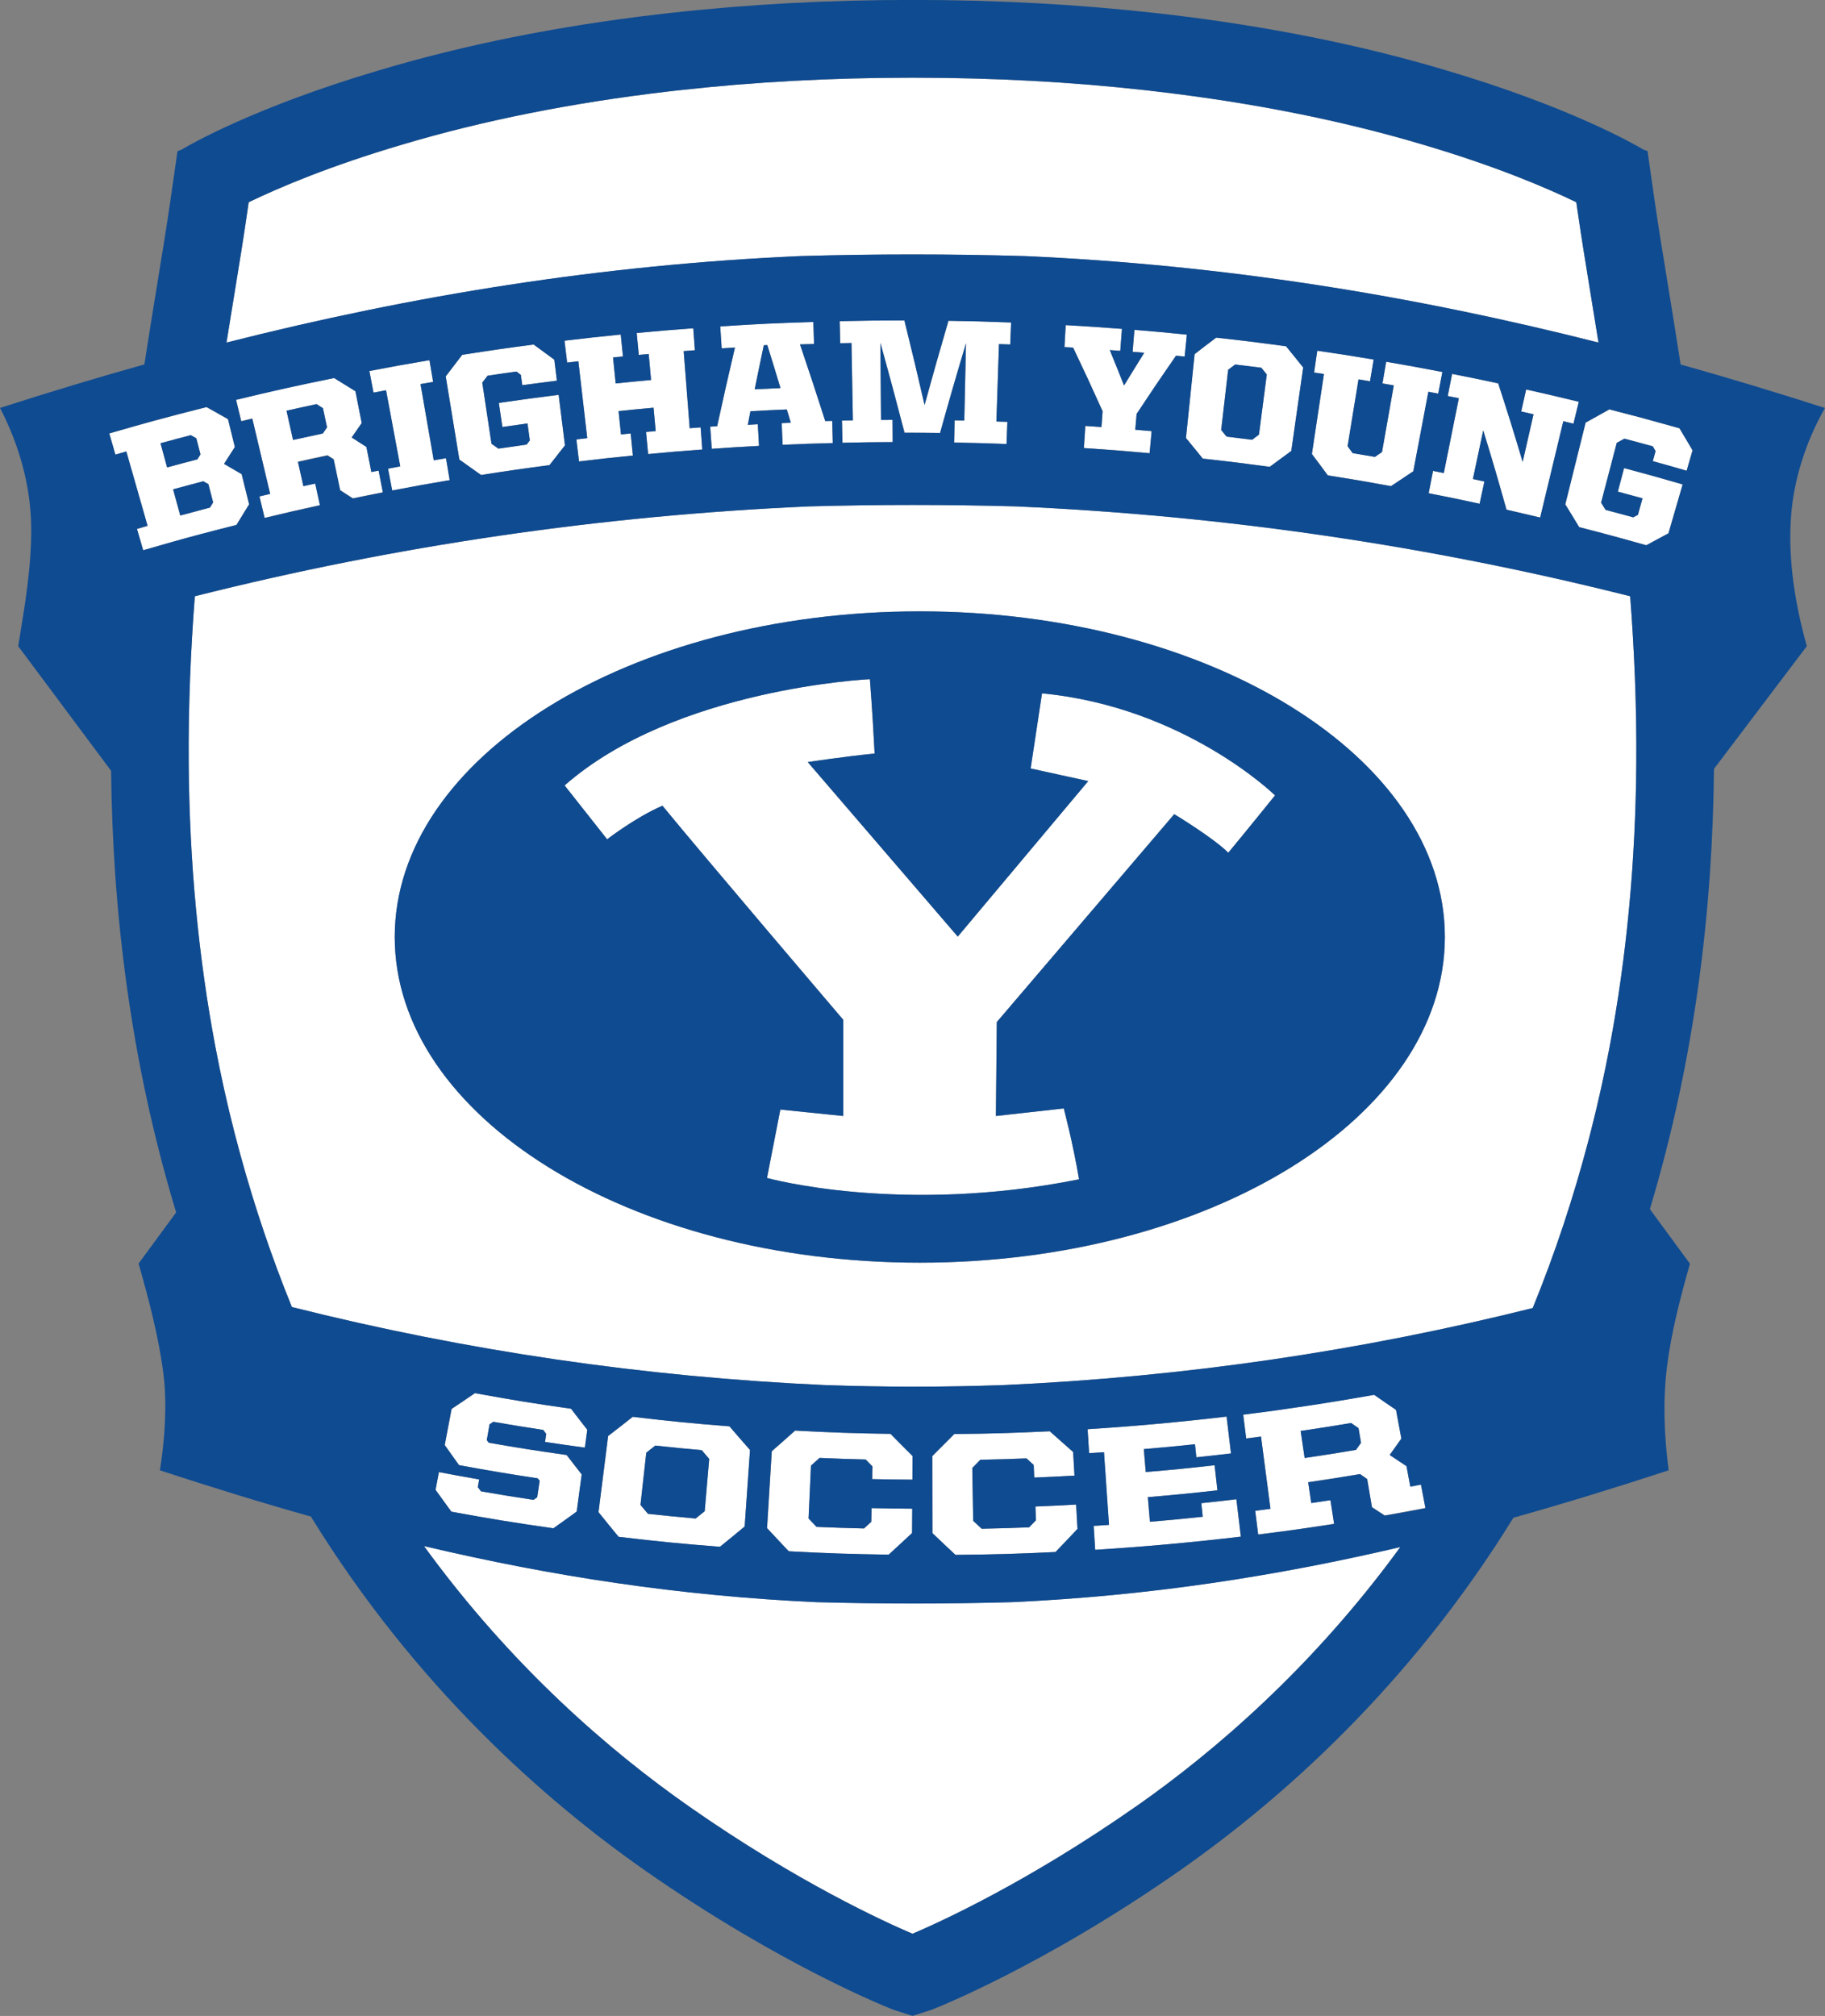
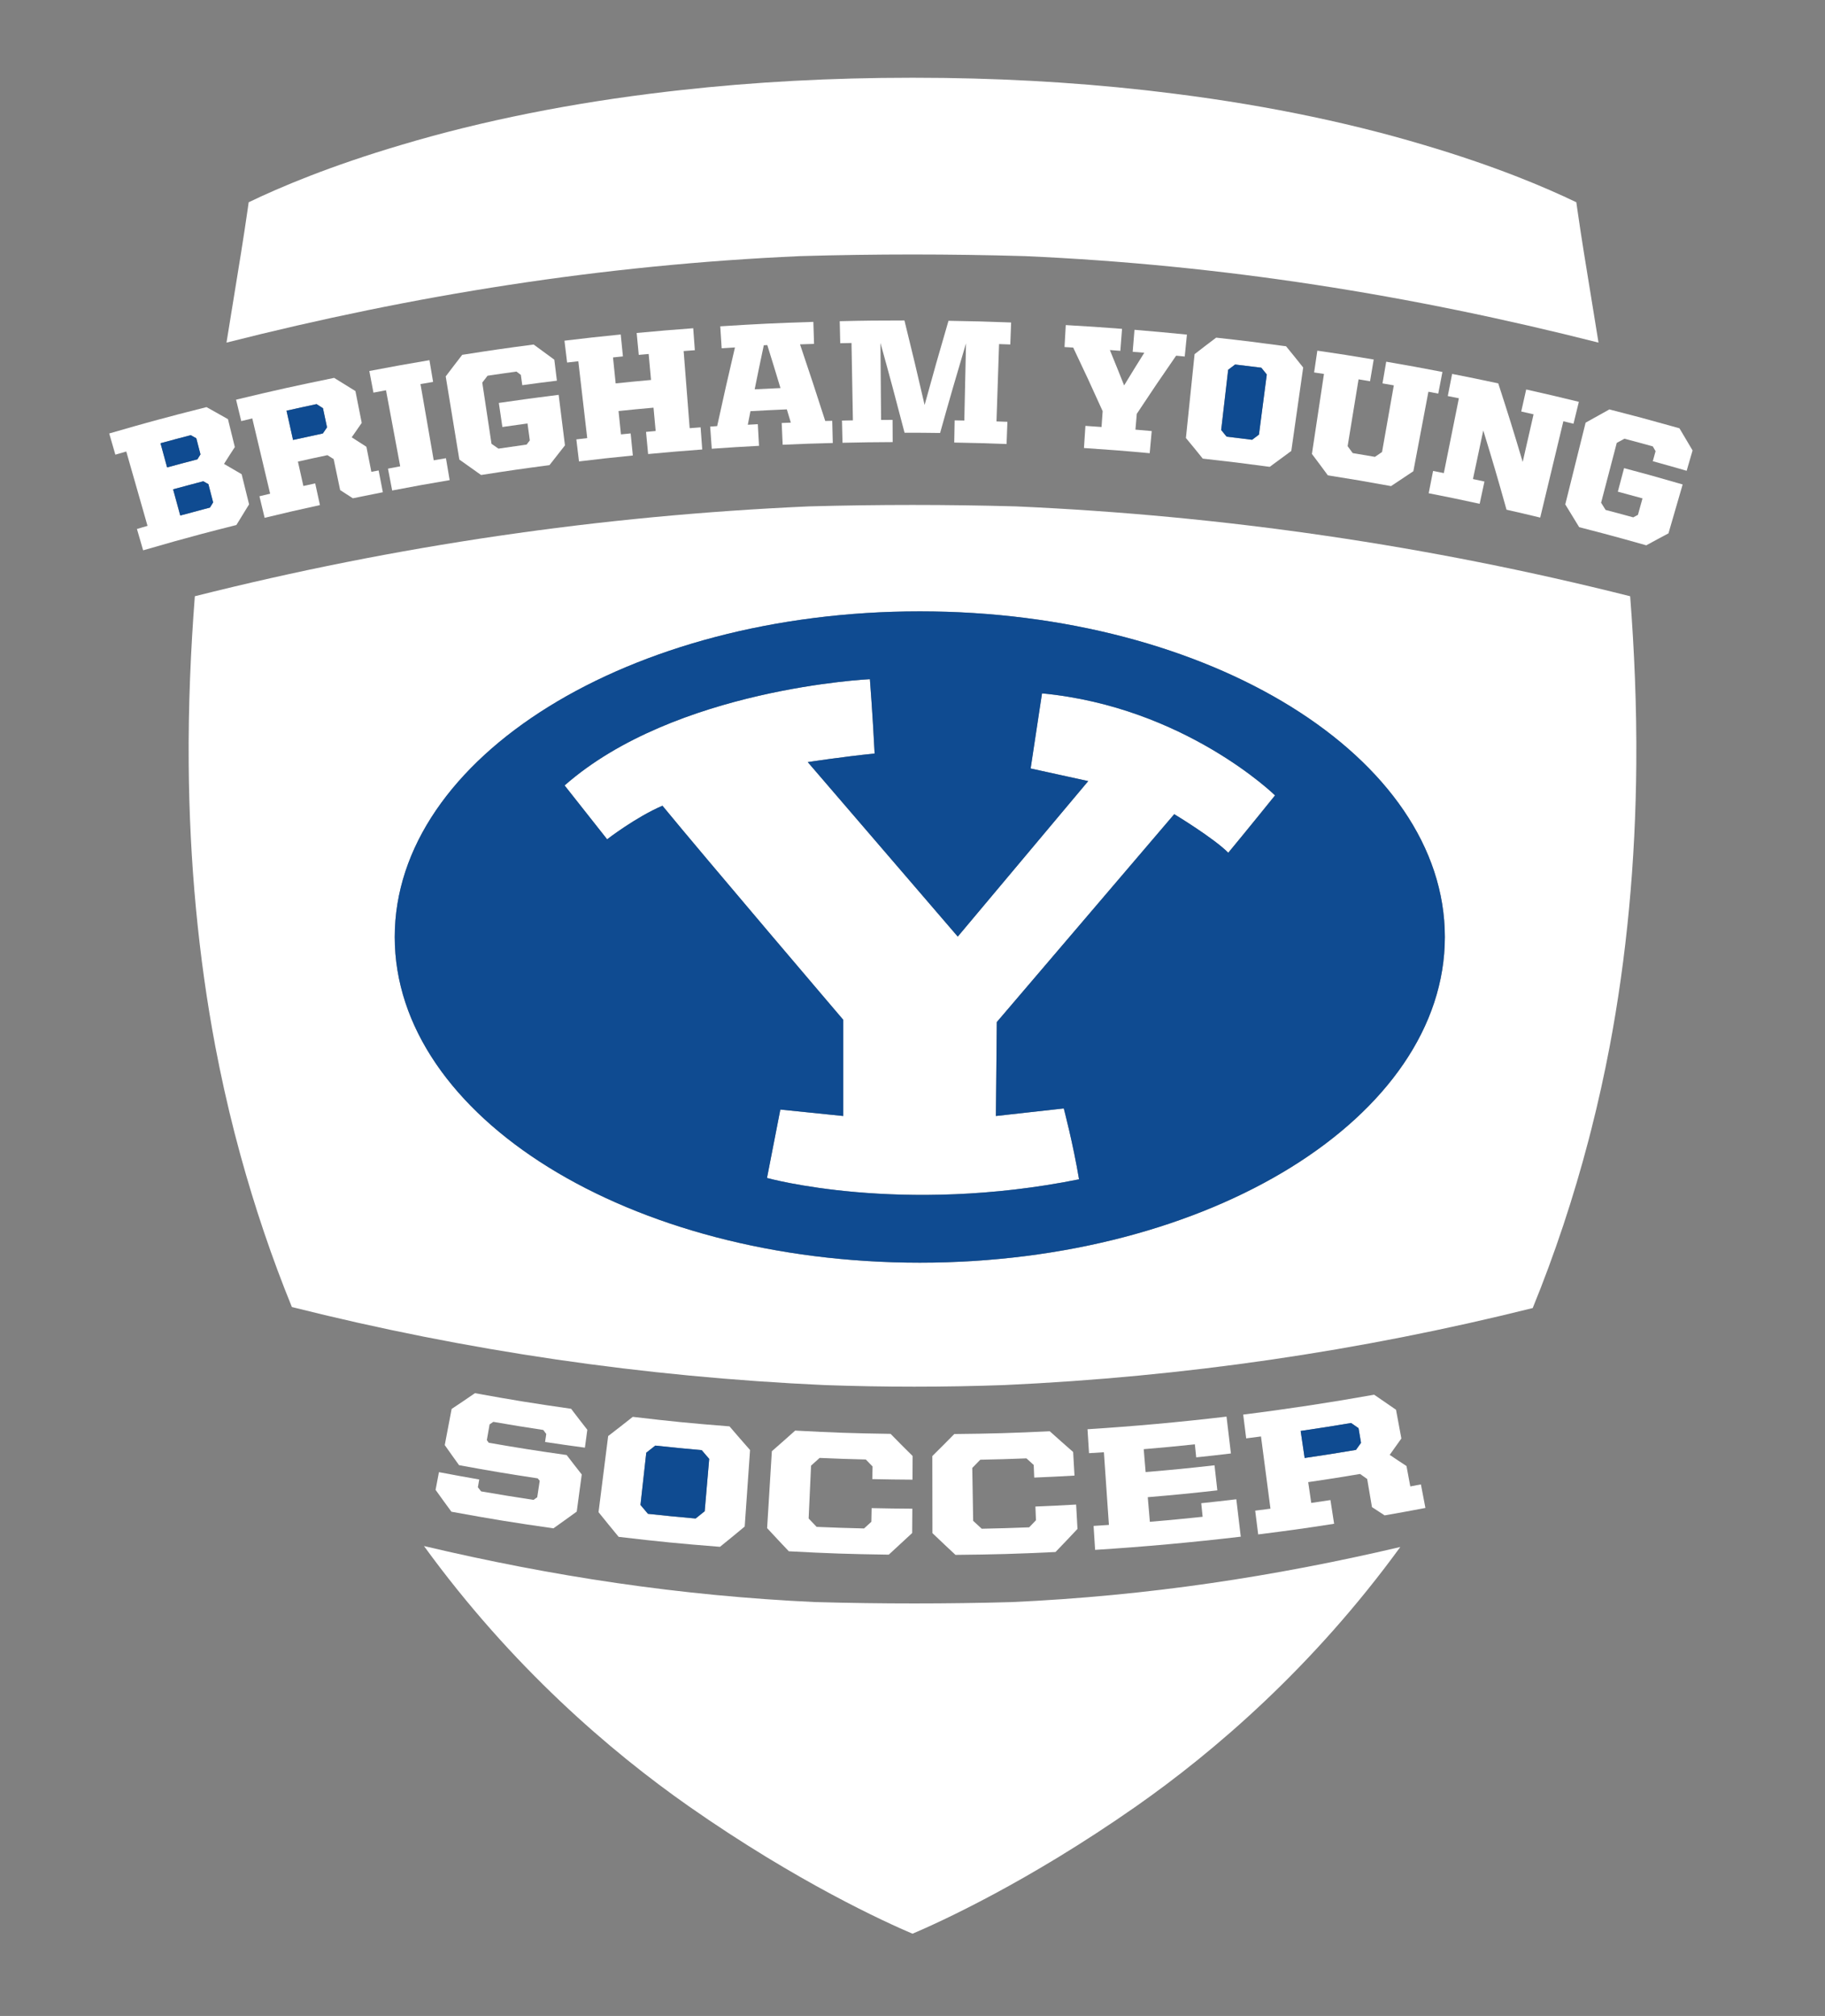
<svg xmlns="http://www.w3.org/2000/svg" id="a" data-name="Capa_1" viewBox="0 0 324 357.82">
  <rect x="0" y="0" width="324" height="357.82" fill="#808080" stroke="none" />
  <defs>
    <style>
      .b {
        fill: #fff;
      }

      .c {
        fill: #0f4b91;
      }
    </style>
  </defs>
  <path class="b" d="M267.46,90.47c2.39.54,3.59.82,5.98,1.4,1.64-6.84,2.47-10.26,4.11-17.1.72.17,1.08.26,1.8.44.38-1.56.57-2.33.95-3.89-3.73-.91-5.61-1.35-9.35-2.19-.35,1.56-.53,2.34-.88,3.91.87.2,1.31.3,2.19.5-.77,3.38-1.16,5.07-1.93,8.45-1.66-5.58-2.53-8.37-4.34-13.94-3.27-.7-4.91-1.04-8.19-1.68-.31,1.57-.46,2.36-.77,3.93.79.15,1.18.23,1.97.39-1.06,5.31-1.6,7.97-2.67,13.28-.77-.15-1.15-.23-1.91-.38-.31,1.58-.47,2.38-.78,3.96,3.63.71,5.44,1.09,9.05,1.87.34-1.58.51-2.37.85-3.95-.81-.18-1.22-.26-2.04-.44.73-3.45,1.1-5.18,1.83-8.63,1.73,5.62,2.55,8.44,4.13,14.07Z" />
  <path class="b" d="M41.97,93.18c.89-1.46,1.34-2.2,2.25-3.66-.53-2.14-.79-3.21-1.32-5.35-1.25-.74-1.88-1.1-3.13-1.83.76-1.2,1.14-1.8,1.92-2.99-.49-1.98-.73-2.97-1.22-4.95-.87-.5-1.5-.85-2.16-1.22-.49-.28-1-.56-1.65-.92-3.7.93-6.41,1.64-9.18,2.39-.57.16-1.14.31-1.73.48-.56.16-1.13.32-1.73.48-1.4.4-2.91.83-4.63,1.33.44,1.5.66,2.25,1.09,3.76.78-.23,1.16-.34,1.94-.56.25.86.47,1.64.68,2.39.42,1.48.79,2.77,1.16,4.05.38,1.32.75,2.64,1.18,4.13.23.81.48,1.68.75,2.63-.43.12-.74.21-1.07.31-.24.07-.49.14-.81.24.24.81.41,1.41.59,2.02.15.53.31,1.06.51,1.77,4.14-1.2,6.98-2,10.17-2.85,1.89-.5,3.91-1.02,6.38-1.64ZM28.5,78.67c2.14-.58,3.21-.87,5.36-1.43.4.22.6.33.99.55.3,1.14.44,1.71.74,2.85-.22.35-.33.53-.55.89-2.15.56-3.23.85-5.38,1.43-.47-1.71-.7-2.57-1.17-4.29ZM30.73,86.85c2.14-.58,3.22-.87,5.36-1.43.21.12.36.2.52.3.11.06.23.13.38.21.34,1.3.5,1.95.84,3.24-.22.37-.34.55-.56.92-.45.12-.84.22-1.21.32-1.39.36-2.4.64-4.07,1.09-.51-1.86-.76-2.79-1.27-4.65Z" />
  <path class="b" d="M59.24,81.51c.46,2.19.69,3.29,1.15,5.48.9.58,1.35.87,2.25,1.45,2.13-.44,3.19-.65,5.33-1.07-.3-1.55-.45-2.32-.75-3.87-.51.1-.77.15-1.29.25-.35-1.78-.53-2.67-.88-4.45-1.04-.67-1.57-1.01-2.61-1.68.71-1.02,1.06-1.53,1.78-2.56-.45-2.26-.67-3.39-1.12-5.65-1.5-.94-2.26-1.41-3.78-2.34-6.98,1.43-10.46,2.2-17.41,3.87.37,1.52.55,2.28.92,3.8.78-.19,1.17-.28,1.96-.47,1.27,5.35,1.9,8.02,3.17,13.36-.76.18-1.14.27-1.9.45.37,1.53.55,2.3.92,3.83,3.92-.95,5.89-1.4,9.82-2.26-.34-1.54-.51-2.31-.84-3.85-.84.18-1.26.28-2.1.46-.39-1.73-.58-2.6-.97-4.33,2.1-.47,3.14-.7,5.24-1.14.44.28.66.41,1.1.69ZM57.31,76.93c-2.12.45-3.17.68-5.29,1.15-.46-2.08-.7-3.11-1.16-5.19,2.14-.48,3.2-.71,5.34-1.17.45.29.68.43,1.13.72.29,1.36.43,2.04.72,3.4-.3.43-.44.65-.74,1.08Z" />
  <path class="b" d="M77.93,261.29c-.24,1.26-.36,1.89-.6,3.15,1.11,1.55,1.67,2.33,2.81,3.88,7.22,1.32,10.85,1.91,18.11,2.95,1.67-1.18,2.49-1.78,4.14-2.97.36-2.64.53-3.96.89-6.59-1.08-1.38-1.62-2.06-2.68-3.45-5.54-.79-8.31-1.22-13.83-2.18-.14-.19-.21-.28-.34-.47.19-1.11.29-1.67.49-2.79.26-.18.4-.27.66-.45,3.54.61,5.31.9,8.87,1.44.21.28.32.42.53.71-.09.57-.13.85-.21,1.42,2.83.43,4.24.63,7.07,1.01.17-1.27.26-1.9.43-3.17-1.16-1.49-1.74-2.23-2.88-3.73-6.84-.98-10.26-1.53-17.07-2.77-1.65,1.13-2.47,1.69-4.14,2.8-.49,2.57-.73,3.85-1.22,6.41,1.01,1.43,1.51,2.15,2.54,3.57,5.57,1.02,8.37,1.49,13.96,2.34.14.17.21.26.36.43-.18,1.17-.26,1.75-.44,2.92-.27.19-.4.28-.66.47-3.73-.57-5.59-.87-9.31-1.51-.23-.29-.34-.44-.57-.73.1-.55.14-.83.24-1.38-2.86-.5-4.29-.76-7.14-1.3Z" />
  <path class="b" d="M145,284.37c-24.47-1.12-47.17-4.63-69.73-9.96,15.58,21.45,33.09,36.44,47.03,46.2,19.25,13.47,34.92,20.58,39.7,22.61,4.78-2.03,20.45-9.14,39.7-22.61,13.91-9.74,31.36-24.68,46.9-46.03-22.31,5.23-44.78,8.68-68.98,9.78-11.56.32-23.07.32-34.63,0Z" />
  <path class="b" d="M85.41,84.31c4.85-.76,7.28-1.11,12.14-1.75,1.09-1.41,1.64-2.11,2.75-3.51-.45-3.59-.67-5.38-1.12-8.97-4.25.53-6.38.82-10.62,1.44.25,1.71.38,2.56.63,4.27,1.78-.26,2.68-.39,4.46-.63.16,1.2.25,1.8.41,3.01-.23.3-.35.44-.57.74-2,.28-3,.42-5,.72-.49-.34-.74-.52-1.23-.86-.66-4.34-.99-6.52-1.64-10.86.38-.49.57-.73.94-1.22,2.05-.31,3.08-.45,5.13-.74.31.24.47.35.78.59.1.73.15,1.1.25,1.83,2.46-.34,3.69-.5,6.15-.8-.19-1.49-.28-2.24-.46-3.73-1.46-1.08-2.19-1.62-3.67-2.69-5.08.67-7.61,1.03-12.68,1.83-1.18,1.53-1.77,2.29-2.93,3.83.97,5.9,1.45,8.86,2.42,14.76,1.55,1.09,2.32,1.64,3.86,2.74Z" />
  <path class="b" d="M235.73,84.37c4.5.71,6.74,1.09,11.23,1.91,1.57-1.06,2.37-1.59,3.96-2.64,1.07-5.64,1.6-8.47,2.67-14.11.7.13,1.05.2,1.75.33.3-1.54.44-2.3.74-3.84-3.99-.77-5.98-1.13-9.98-1.82-.27,1.54-.4,2.31-.66,3.85.8.14,1.21.21,2.01.35-.84,4.73-1.25,7.1-2.09,11.83-.5.34-.75.52-1.26.86-1.58-.27-2.37-.41-3.95-.67-.36-.49-.54-.74-.9-1.23.78-4.74,1.16-7.11,1.94-11.86.82.13,1.22.2,2.04.34.26-1.54.39-2.31.65-3.86-4-.67-6-.99-10.01-1.57-.23,1.55-.34,2.32-.57,3.87.7.1,1.05.16,1.75.26-.85,5.68-1.28,8.52-2.14,14.2,1.14,1.51,1.7,2.27,2.82,3.79Z" />
  <path class="b" d="M225.42,82.86c1.52-1.13,2.29-1.7,3.83-2.82.85-5.92,1.27-8.88,2.11-14.81-1.2-1.51-1.81-2.27-3.04-3.77-4.96-.67-7.44-.98-12.41-1.53-1.54,1.16-2.31,1.75-3.83,2.93-.62,5.95-.92,8.93-1.54,14.88,1.21,1.46,1.81,2.19,2.99,3.66,4.76.53,7.13.82,11.88,1.46ZM218.04,65.63c.49-.37.74-.56,1.23-.93,1.86.22,2.79.34,4.65.57.39.48.58.72.97,1.2-.56,4.27-.83,6.4-1.39,10.67-.49.37-.73.55-1.22.92-1.81-.23-2.72-.34-4.53-.56-.38-.47-.57-.71-.96-1.18.5-4.28.75-6.41,1.24-10.69Z" />
  <path class="b" d="M208.79,63.13c.61.06.92.09,1.54.15.16-1.56.23-2.34.39-3.89-3.72-.37-5.59-.54-9.31-.85-.13,1.56-.19,2.34-.32,3.9.82.07,1.23.1,2.06.17-1.45,2.31-2.16,3.47-3.58,5.8-1-2.51-1.5-3.77-2.53-6.28.75.05,1.12.08,1.86.14.12-1.56.18-2.34.3-3.9-3.99-.31-5.99-.44-9.99-.67-.09,1.56-.13,2.34-.22,3.9.62.04.92.05,1.54.09,2.14,4.5,3.19,6.76,5.23,11.29-.08,1.12-.12,1.69-.2,2.81-1.14-.08-1.72-.12-2.86-.2-.1,1.57-.16,2.36-.26,3.93,4.67.31,7,.49,11.67.92.14-1.57.21-2.36.36-3.93-1.16-.1-1.73-.16-2.89-.25.1-1.12.14-1.68.24-2.81,2.75-4.15,4.14-6.22,6.99-10.33Z" />
  <path class="b" d="M179.36,61.15c.06-1.56.09-2.34.15-3.91-4.45-.17-6.67-.23-11.12-.3-1.75,5.97-2.59,8.96-4.24,14.94-1.39-6.01-2.1-9.01-3.58-15-4.6,0-6.89.02-11.49.13.03,1.56.05,2.35.09,3.91.8-.02,1.2-.03,2-.04.1,5.49.15,8.24.25,13.73-.78.01-1.17.02-1.94.04.04,1.58.05,2.36.09,3.94,3.56-.08,5.35-.1,8.91-.12,0-1.58,0-2.37-.02-3.94-.82,0-1.22,0-2.04.01-.04-5.47-.07-8.2-.11-13.67,1.77,6.37,2.62,9.56,4.28,15.94,2.52,0,3.79,0,6.31.04,1.78-6.37,2.71-9.55,4.6-15.91-.12,5.48-.18,8.22-.3,13.7-.69-.02-1.03-.02-1.72-.03-.03,1.58-.04,2.36-.07,3.94,3.72.07,5.57.12,9.29.26.06-1.58.09-2.36.15-3.94-.78-.03-1.17-.04-1.94-.07.19-5.49.28-8.24.46-13.73.8.03,1.2.04,2,.07Z" />
  <path class="b" d="M115.06,80.59c3.84-.36,5.77-.52,9.61-.81-.12-1.57-.17-2.36-.29-3.93-.77.06-1.16.09-1.94.15-.43-5.48-.64-8.22-1.07-13.69.8-.06,1.2-.09,1.99-.15-.12-1.56-.17-2.34-.29-3.9-4.02.3-6.03.47-10.04.84.15,1.56.22,2.34.37,3.89.71-.07,1.06-.1,1.76-.16.17,1.84.25,2.77.42,4.61-2.51.23-3.77.35-6.28.61-.19-1.84-.28-2.76-.47-4.61.7-.07,1.06-.11,1.76-.18-.16-1.56-.23-2.34-.39-3.89-4,.4-6,.62-9.99,1.1.19,1.55.28,2.33.47,3.88.8-.1,1.19-.14,1.99-.23.63,5.46.95,8.19,1.58,13.64-.77.09-1.16.14-1.93.23.19,1.57.28,2.35.47,3.91,3.82-.46,5.74-.67,9.56-1.05-.16-1.57-.23-2.35-.39-3.92-.69.07-1.03.1-1.72.17-.17-1.66-.26-2.48-.43-4.14,2.48-.26,3.73-.38,6.21-.6.15,1.66.23,2.49.38,4.14-.69.06-1.03.09-1.71.16.15,1.57.22,2.35.37,3.92Z" />
  <path class="b" d="M138.94,78.94c3.56-.16,5.35-.22,8.91-.31-.04-1.58-.06-2.36-.1-3.94-.5.01-.75.02-1.24.03-1.75-5.45-2.65-8.17-4.48-13.6.99-.04,1.49-.05,2.49-.08-.05-1.56-.07-2.35-.12-3.91-6.61.21-9.92.37-16.53.79.1,1.56.15,2.34.25,3.9.94-.06,1.41-.09,2.36-.15-1.31,5.58-1.94,8.38-3.16,13.96-.5.03-.74.05-1.24.09.11,1.57.17,2.36.28,3.93,3.36-.24,5.04-.34,8.39-.52-.08-1.54-.12-2.31-.21-3.84-.71.04-1.07.06-1.78.1.19-.96.28-1.45.47-2.41,2.58-.14,3.88-.21,6.46-.32.28.94.42,1.41.71,2.35-.65.03-.98.04-1.62.07.07,1.54.1,2.31.17,3.85ZM133.98,69.1c.63-3.13.96-4.69,1.62-7.82.25-.01.37-.02.62-.03.95,3.05,1.42,4.57,2.34,7.63-1.83.08-2.75.13-4.58.22Z" />
  <path class="b" d="M69.62,87.06c4.08-.78,6.12-1.15,10.21-1.84-.26-1.55-.39-2.33-.66-3.89-.87.15-1.3.22-2.17.37-.94-5.41-1.41-8.12-2.35-13.53.89-.16,1.34-.23,2.24-.38-.26-1.54-.39-2.31-.65-3.86-4.27.72-6.41,1.11-10.67,1.92.29,1.54.44,2.3.73,3.84.89-.17,1.34-.25,2.23-.42,1.01,5.4,1.51,8.1,2.52,13.5-.87.16-1.3.24-2.17.41.3,1.55.44,2.32.74,3.87Z" />
  <path class="b" d="M182.97,136.4l10.22,2.24-23.16,27.6-26.63-30.97s6.21-.96,11.87-1.52c-.36-7.07-.84-13.2-.84-13.2,0,0-34.58,1.6-54.2,18.86l7.55,9.56s5.08-3.93,9.82-5.96c7.58,9.23,32.1,38,32.1,38v17.07l-11.17-1.14-2.37,12.14s23.71,6.61,55.4.24c-1.06-6.36-2.71-12.58-2.71-12.58l-12.05,1.34.16-16.67,31.5-36.9s6.94,4.19,9.59,6.84c3.29-3.96,8.3-10.18,8.3-10.18,0,0-16.03-15.69-41.37-18.11-.87,5.75-2.02,13.33-2.02,13.33Z" />
  <path class="b" d="M180.37,89.88c-12.26-.34-24.48-.34-36.74,0-37.05,1.64-73.34,6.96-109.04,15.95-.73,9.49-1.17,19.45-1.09,29.72.13,17.44,1.73,34.34,4.74,50.26.98,5.14,2.11,10.23,3.4,15.27.34,1.32.69,2.64,1.05,3.95,2.53,9.22,5.57,18.23,9.13,26.96,30.96,7.78,62.4,12.39,94.56,13.85,10.62.38,21.25.38,31.87,0,31.91-1.45,63.12-6,93.86-13.67,3.93-9.63,7.24-19.6,9.92-29.83.16-.62.32-1.24.48-1.87,1.23-4.84,2.31-9.73,3.25-14.66,3.02-15.92,4.61-32.82,4.74-50.26.08-10.27-.36-20.23-1.09-29.72-35.7-8.99-71.99-14.31-109.04-15.95ZM163.3,224.12c-51.49,0-93.22-25.88-93.22-57.8s41.73-57.8,93.22-57.8,93.21,25.88,93.21,57.8-41.73,57.8-93.21,57.8Z" />
  <path class="b" d="M250.38,263.85c-.27-1.45-.41-2.18-.68-3.64-1.2-.79-1.8-1.18-2.98-1.98.83-1.16,1.25-1.74,2.07-2.91-.38-2.04-.57-3.06-.95-5.1-1.56-1.06-2.34-1.6-3.88-2.67-7.72,1.38-15.47,2.56-23.25,3.53.21,1.69.32,2.53.53,4.22,1.05-.13,1.58-.2,2.63-.34.67,5.13,1.01,7.69,1.68,12.82-1.08.14-1.62.21-2.71.35.21,1.69.32,2.53.53,4.22,5.4-.68,8.1-1.05,13.48-1.89-.26-1.68-.39-2.53-.65-4.21-1.36.21-2.04.31-3.41.51-.22-1.48-.33-2.21-.54-3.69,3.69-.54,5.53-.83,9.21-1.45.5.36.76.53,1.26.89.34,2,.51,3,.85,4.99.9.59,1.35.89,2.25,1.47,2.9-.51,4.35-.77,7.24-1.32-.32-1.67-.48-2.51-.8-4.18-.75.14-1.13.21-1.89.36ZM240.74,257.35c-3.64.61-5.47.9-9.12,1.44-.28-1.92-.42-2.88-.71-4.8,3.59-.53,5.38-.81,8.96-1.41.52.37.79.55,1.31.91.18,1.04.26,1.56.44,2.6-.35.5-.53.75-.89,1.25Z" />
  <path class="b" d="M132.21,270.95c.38-5.43.57-8.15.95-13.58-1.47-1.67-2.2-2.51-3.65-4.2-6.88-.54-10.31-.88-17.17-1.69-1.74,1.37-2.61,2.06-4.37,3.41-.68,5.4-1.03,8.1-1.71,13.51,1.42,1.76,2.13,2.64,3.57,4.38,7.19.85,10.79,1.2,17.99,1.77,1.77-1.43,2.65-2.15,4.39-3.6ZM125.1,268.24c-.64.52-.96.78-1.61,1.29-3.39-.3-5.08-.47-8.46-.83-.53-.63-.8-.95-1.33-1.58.41-3.71.62-5.56,1.03-9.27.64-.5.96-.76,1.6-1.26,3.29.35,4.94.52,8.24.81.53.62.79.93,1.33,1.55-.32,3.72-.48,5.58-.8,9.29Z" />
  <path class="b" d="M298.16,76.02c-.53-.15-1.03-.29-1.5-.42-4.01-1.13-6.48-1.79-10.94-2.93-.03.02-.06.03-.09.05-1.63.9-2.48,1.37-4.13,2.3-1.44,5.81-2.16,8.71-3.61,14.51,1,1.62,1.49,2.42,2.47,4.04,3.34.86,5.51,1.43,8.14,2.16,1.13.31,2.34.65,3.77,1.06,1.57-.86,2.36-1.28,3.94-2.12.82-2.82,1.31-4.5,2-6.89.16-.55.33-1.14.52-1.79-.26-.08-.51-.15-.76-.22-3.66-1.06-5.73-1.64-9.64-2.68-.36,1.35-.58,2.16-.88,3.31-.07.27-.15.55-.23.87.12.03.23.06.35.09,1.52.41,2.4.65,4.03,1.1-.32,1.17-.49,1.75-.81,2.92-.33.18-.5.27-.83.45-.75-.21-1.36-.37-1.94-.53-.92-.25-1.76-.47-2.97-.79-.32-.51-.48-.77-.8-1.28.97-3.72,1.52-5.81,2.39-9.12.12-.47.26-.97.39-1.5.54-.3.81-.45,1.36-.74,2.02.53,3.02.8,5.04,1.36.19.34.29.51.49.85-.2.71-.3,1.07-.49,1.78,1.72.48,2.84.79,4.21,1.18.52.15,1.08.31,1.72.5.03,0,.05.02.08.02.42-1.44.63-2.16,1.05-3.61-.83-1.41-1.29-2.19-2.05-3.46-.09-.15-.18-.3-.28-.46Z" />
  <path class="b" d="M212.38,258.67c2.46-.26,3.69-.39,6.15-.69-.31-2.62-.47-3.93-.78-6.54-8.2.97-16.44,1.72-24.68,2.24.11,1.7.16,2.55.27,4.25,1.06-.07,1.59-.1,2.64-.17.36,5.16.53,7.74.89,12.9-1.09.08-1.63.11-2.72.18.11,1.7.16,2.55.27,4.25,8.64-.54,17.27-1.33,25.86-2.34-.31-2.65-.47-3.98-.79-6.64-2.49.3-3.74.43-6.23.7.1.96.15,1.45.25,2.41-3.74.39-5.62.57-9.37.89-.15-1.75-.22-2.62-.37-4.37,4.95-.42,7.42-.66,12.35-1.21-.2-1.78-.3-2.67-.5-4.45-4.89.55-7.33.79-12.23,1.2-.14-1.62-.21-2.43-.34-4.06,3.63-.31,5.45-.48,9.08-.86.1.93.15,1.39.24,2.32Z" />
  <path class="b" d="M182.24,258.86c.51.47.77.7,1.28,1.16.04.89.05,1.34.09,2.24,2.86-.12,4.29-.19,7.15-.35-.1-1.68-.14-2.51-.24-4.19-1.67-1.46-2.5-2.2-4.15-3.68-6.78.32-10.17.42-16.95.49-1.54,1.57-2.33,2.35-3.9,3.91,0,5.47.01,8.21.02,13.68,1.62,1.55,2.44,2.32,4.09,3.86,7.11-.07,10.66-.17,17.76-.51,1.57-1.63,2.36-2.45,3.9-4.1-.1-1.73-.15-2.59-.24-4.32-2.89.16-4.34.23-7.23.35.04.97.06,1.46.1,2.43-.48.51-.73.76-1.21,1.26-3.37.13-5.05.18-8.42.25-.61-.56-.91-.84-1.52-1.4-.06-3.76-.09-5.63-.16-9.39.57-.58.86-.87,1.42-1.46,3.28-.07,4.92-.11,8.2-.24Z" />
  <path class="b" d="M181.96,45.46c35.23,1.56,68.57,6.92,101.83,15.35-.44-2.78-.88-5.45-1.3-8.01-.9-5.49-1.75-10.67-2.42-15.37l-.22-1.53c-5.49-2.65-14.46-6.45-27.12-10.19-14.33-4.28-30.2-7.45-47.21-9.44-.52-.06-1.01-.12-1.51-.18l-.7-.08c-13.15-1.47-26.93-2.21-40.94-2.21h-.36s-.37,0-.37,0c-14.01,0-27.78.74-40.93,2.21l-.73.08c-.49.06-.98.11-1.48.17-17.02,1.99-32.9,5.17-47.19,9.44-12.7,3.75-21.67,7.55-27.16,10.2l-.22,1.53c-.67,4.67-1.52,9.87-2.42,15.37-.42,2.56-.85,5.23-1.3,8.01,33.26-8.43,66.6-13.78,101.83-15.35,13.32-.39,26.6-.39,39.92,0Z" />
  <path class="b" d="M162,262.63c.01-1.68.01-2.52.02-4.2-1.58-1.56-2.36-2.35-3.91-3.93-6.78-.1-10.17-.22-16.94-.58-1.64,1.47-2.47,2.2-4.14,3.66-.34,5.46-.51,8.19-.84,13.65,1.52,1.65,2.3,2.47,3.85,4.11,7.1.38,10.65.5,17.75.6,1.67-1.53,2.5-2.3,4.15-3.84.01-1.73.02-2.59.03-4.32-2.89-.02-4.34-.04-7.23-.1-.02.97-.03,1.46-.05,2.43-.51.47-.77.71-1.29,1.18-3.37-.08-5.05-.14-8.42-.28-.57-.6-.85-.9-1.42-1.49.17-3.75.26-5.63.43-9.38.61-.54.91-.82,1.52-1.37,3.28.14,4.92.2,8.2.28.48.5.72.75,1.2,1.24-.02.9-.03,1.34-.05,2.24,2.86.06,4.29.08,7.15.1Z" />
  <path class="c" d="M163.3,108.51c-51.49,0-93.22,25.88-93.22,57.8s41.73,57.8,93.22,57.8,93.21-25.88,93.21-57.8-41.73-57.8-93.21-57.8ZM218.06,151.35c-2.65-2.65-9.59-6.84-9.59-6.84l-31.5,36.9-.16,16.67,12.05-1.34s1.65,6.21,2.71,12.58c-31.69,6.37-55.4-.24-55.4-.24l2.37-12.14,11.17,1.14v-17.07s-24.53-28.77-32.1-38c-4.74,2.03-9.82,5.96-9.82,5.96l-7.55-9.56c19.61-17.26,54.2-18.86,54.2-18.86,0,0,.49,6.13.84,13.2-5.66.56-11.87,1.52-11.87,1.52l26.63,30.97,23.16-27.6-10.22-2.24s1.15-7.58,2.02-13.33c25.34,2.42,41.37,18.11,41.37,18.11,0,0-5.01,6.21-8.3,10.18Z" />
-   <path class="c" d="M324,72.42c-8.57-2.76-17.11-5.34-25.63-7.73-.77-4.99-1.54-9.71-2.26-14.13-.89-5.43-1.73-10.55-2.38-15.11l-1.24-8.63-.77-.29c-1.42-.85-12.99-7.55-35.07-14.07-15.05-4.5-31.71-7.83-49.51-9.92-.52-.06-1.04-.12-1.56-.18l-.75-.08c-13.65-1.52-27.93-2.29-42.46-2.29h-.37s-.37,0-.37,0c-14.52,0-28.81.77-42.45,2.29l-.75.08c-.52.06-1.04.12-1.56.18-17.8,2.08-34.46,5.42-49.51,9.92-22.18,6.55-33.75,13.27-35.09,14.08l-.76.3-1.24,8.61c-.65,4.53-1.49,9.67-2.38,15.11-.72,4.42-1.49,9.14-2.26,14.12-8.52,2.39-17.05,4.97-25.63,7.73,3.4,6.52,5.47,13.92,5.54,21.17.07,7-1.16,14.12-2.31,21.11l16.49,22.12c.27,24.53,3.3,51.13,11.55,78.39l-6.69,9.1h.03c1.83,6.42,3.55,12.96,4.4,19.51,1.03,7.95-.63,17.16-.63,17.16,9.06,2.97,17.96,5.72,26.81,8.21,18.58,30.19,41.56,50.38,59.2,62.73,24.63,17.24,44.06,24.76,44.22,24.81l3.37,1.08h.02s.02,0,.02,0l3.37-1.08c.16-.05,19.6-7.58,44.22-24.82,17.6-12.32,40.51-32.44,59.07-62.51,9.1-2.55,18.25-5.37,27.57-8.42-.82-6.12-1.05-12.44-.29-18.48.76-6.08,2.37-12.21,4.06-18.19l-7.11-9.68c8.16-27.19,11.14-53.7,11.38-78.15l16.48-21.78c-2.08-7.41-3.34-15.28-2.81-22.89.47-6.73,2.67-13.45,6.03-19.39ZM41.51,52.79c.9-5.5,1.75-10.69,2.42-15.37l.22-1.53c5.49-2.65,14.46-6.45,27.16-10.2,14.29-4.27,30.16-7.44,47.19-9.44.5-.06.99-.12,1.48-.17l.73-.08c13.14-1.46,26.91-2.21,40.93-2.21h.37s.36,0,.36,0c14.02,0,27.79.74,40.94,2.21l.7.08c.5.06.99.11,1.51.18,17.01,1.99,32.88,5.16,47.21,9.44,12.66,3.74,21.63,7.54,27.12,10.19l.22,1.53c.68,4.7,1.53,9.88,2.42,15.37.42,2.56.85,5.23,1.3,8.01-33.26-8.43-66.6-13.78-101.83-15.35-13.32-.39-26.6-.39-39.92,0-35.23,1.56-68.57,6.92-101.83,15.35.45-2.78.88-5.45,1.3-8.01ZM263.53,85.46c-.34,1.58-.51,2.37-.85,3.95-3.62-.78-5.43-1.16-9.05-1.87.31-1.58.47-2.38.78-3.96.77.15,1.15.23,1.91.38,1.07-5.31,1.6-7.97,2.67-13.28-.79-.16-1.18-.24-1.97-.39.31-1.57.46-2.36.77-3.93,3.28.64,4.92.98,8.19,1.68,1.81,5.57,2.68,8.36,4.34,13.94.77-3.38,1.16-5.07,1.93-8.45-.87-.2-1.31-.3-2.19-.5.35-1.56.53-2.34.88-3.91,3.75.84,5.62,1.28,9.35,2.19-.38,1.56-.57,2.33-.95,3.89-.72-.18-1.08-.26-1.8-.44-1.64,6.84-2.47,10.26-4.11,17.1-2.39-.57-3.59-.85-5.98-1.4-1.58-5.63-2.4-8.45-4.13-14.07-.73,3.45-1.1,5.18-1.83,8.63.81.17,1.22.26,2.04.44ZM233.29,66.12c.23-1.55.34-2.32.57-3.87,4.01.59,6.01.9,10.01,1.57-.26,1.54-.39,2.31-.65,3.86-.82-.14-1.22-.2-2.04-.34-.78,4.74-1.16,7.11-1.94,11.86.36.49.54.74.9,1.23,1.58.26,2.37.4,3.95.67.5-.34.75-.52,1.26-.86.84-4.73,1.25-7.1,2.09-11.83-.8-.14-1.21-.21-2.01-.35.27-1.54.4-2.31.66-3.85,4,.69,5.99,1.05,9.98,1.82-.3,1.54-.44,2.3-.74,3.84-.7-.13-1.05-.2-1.75-.33-1.07,5.64-1.6,8.47-2.67,14.11-1.59,1.05-2.38,1.58-3.96,2.64-4.48-.82-6.73-1.2-11.23-1.91-1.12-1.52-1.68-2.28-2.82-3.79.86-5.68,1.28-8.52,2.14-14.2-.7-.11-1.05-.16-1.75-.26ZM204.45,76.52c-.14,1.57-.21,2.36-.36,3.93-4.66-.42-7-.61-11.67-.92.1-1.57.16-2.36.26-3.93,1.15.08,1.72.12,2.86.2.08-1.12.12-1.69.2-2.81-2.04-4.53-3.09-6.78-5.23-11.29-.62-.04-.92-.06-1.54-.09.09-1.56.13-2.34.22-3.9,4,.23,5.99.36,9.99.67-.12,1.56-.18,2.34-.3,3.9-.75-.06-1.12-.09-1.86-.14,1.03,2.51,1.53,3.77,2.53,6.28,1.42-2.32,2.14-3.48,3.58-5.8-.82-.07-1.23-.1-2.06-.17.13-1.56.19-2.34.32-3.9,3.73.3,5.59.47,9.31.85-.16,1.56-.23,2.34-.39,3.89-.61-.06-.92-.09-1.54-.15-2.85,4.11-4.25,6.18-6.99,10.33-.09,1.12-.14,1.68-.24,2.81,1.16.1,1.73.15,2.89.25ZM212.08,62.86c1.52-1.18,2.29-1.76,3.83-2.93,4.97.55,7.45.85,12.41,1.53,1.22,1.5,1.83,2.26,3.04,3.77-.85,5.92-1.27,8.88-2.11,14.81-1.54,1.12-2.3,1.68-3.83,2.82-4.75-.64-7.12-.94-11.88-1.46-1.19-1.47-1.79-2.2-2.99-3.66.62-5.95.92-8.93,1.54-14.88ZM178.84,74.87c-.06,1.58-.09,2.36-.15,3.94-3.71-.14-5.57-.19-9.29-.26.03-1.58.04-2.36.07-3.94.69.01,1.03.02,1.72.03.12-5.48.18-8.22.3-13.7-1.9,6.35-2.82,9.54-4.6,15.91-2.52-.03-3.79-.04-6.31-.04-1.66-6.38-2.52-9.57-4.28-15.94.04,5.47.07,8.2.11,13.67.81,0,1.22,0,2.04-.01,0,1.58,0,2.37.02,3.94-3.56.01-5.35.04-8.91.12-.03-1.58-.05-2.36-.09-3.94.78-.02,1.17-.02,1.94-.04-.1-5.49-.15-8.24-.25-13.73-.8.01-1.2.02-2,.04-.03-1.56-.05-2.35-.09-3.91,4.6-.1,6.89-.13,11.49-.13,1.48,6,2.19,9,3.58,15,1.65-5.98,2.5-8.97,4.24-14.94,4.45.07,6.68.13,11.12.3-.06,1.56-.09,2.34-.15,3.91-.8-.03-1.2-.04-2-.07-.19,5.49-.28,8.24-.46,13.73.78.03,1.17.04,1.94.07ZM139.69,72.68c-2.58.11-3.88.17-6.46.32-.19.96-.28,1.45-.47,2.41.71-.04,1.07-.06,1.78-.1.08,1.54.12,2.31.21,3.84-3.36.18-5.04.28-8.39.52-.11-1.57-.17-2.36-.28-3.93.5-.03.74-.05,1.24-.09,1.22-5.59,1.85-8.38,3.16-13.96-.94.06-1.41.09-2.36.15-.1-1.56-.15-2.34-.25-3.9,6.61-.43,9.91-.58,16.53-.79.05,1.56.07,2.35.12,3.91-1,.03-1.49.05-2.49.08,1.84,5.43,2.73,8.15,4.48,13.6.5-.01.75-.02,1.24-.03.04,1.58.06,2.36.1,3.94-3.56.09-5.35.15-8.91.31-.07-1.54-.1-2.31-.17-3.85.65-.03.98-.04,1.62-.07-.28-.94-.42-1.41-.71-2.35ZM116.03,72.37c-2.49.23-3.73.34-6.21.6.17,1.66.26,2.48.43,4.14.69-.07,1.03-.11,1.72-.17.16,1.57.23,2.35.39,3.92-3.83.38-5.74.59-9.56,1.05-.19-1.57-.28-2.35-.47-3.91.77-.09,1.16-.14,1.93-.23-.63-5.46-.95-8.19-1.58-13.64-.8.09-1.19.14-1.99.23-.19-1.55-.28-2.33-.47-3.88,3.99-.48,5.99-.7,9.99-1.1.16,1.56.23,2.34.39,3.89-.71.07-1.06.11-1.76.18.19,1.84.28,2.76.47,4.61,2.51-.26,3.76-.38,6.28-.61-.17-1.84-.25-2.77-.42-4.61-.71.06-1.06.1-1.76.16-.15-1.56-.22-2.34-.37-3.89,4.02-.38,6.02-.55,10.04-.84.12,1.56.17,2.34.29,3.9-.8.06-1.2.09-1.99.15.43,5.48.64,8.22,1.07,13.69.78-.06,1.17-.09,1.94-.15.12,1.57.17,2.36.29,3.93-3.85.28-5.77.45-9.61.81-.15-1.57-.22-2.35-.37-3.92.69-.06,1.03-.1,1.71-.16-.15-1.66-.23-2.49-.38-4.14ZM68.54,69.27c-.89.17-1.34.25-2.23.42-.29-1.54-.44-2.3-.73-3.84,4.26-.81,6.39-1.2,10.67-1.92.26,1.54.39,2.31.65,3.86-.89.15-1.34.23-2.24.38.94,5.41,1.41,8.12,2.35,13.53.87-.15,1.3-.23,2.17-.37.26,1.55.4,2.33.66,3.89-4.09.69-6.13,1.06-10.21,1.84-.3-1.55-.44-2.32-.74-3.87.87-.17,1.3-.25,2.17-.41-1.01-5.4-1.51-8.1-2.52-13.5ZM53.86,86.3c.84-.19,1.26-.28,2.1-.46.34,1.54.51,2.31.84,3.85-3.94.86-5.9,1.31-9.82,2.26-.37-1.53-.55-2.3-.92-3.83.76-.18,1.14-.27,1.9-.45-1.27-5.35-1.9-8.02-3.17-13.36-.78.19-1.17.28-1.96.47-.37-1.52-.55-2.28-.92-3.8,6.94-1.67,10.42-2.45,17.41-3.87,1.52.93,2.27,1.4,3.78,2.34.45,2.26.67,3.39,1.12,5.65-.72,1.02-1.07,1.53-1.78,2.56,1.05.67,1.57,1,2.61,1.68.35,1.78.53,2.67.88,4.45.52-.1.77-.15,1.29-.25.3,1.55.45,2.32.75,3.87-2.13.41-3.2.63-5.33,1.07-.9-.58-1.35-.87-2.25-1.45-.46-2.19-.69-3.29-1.15-5.48-.44-.28-.66-.42-1.1-.69-2.1.45-3.15.67-5.24,1.14.39,1.73.58,2.6.97,4.33ZM79.13,66.81c1.16-1.53,1.75-2.3,2.93-3.83,5.06-.79,7.6-1.16,12.68-1.83,1.47,1.07,2.21,1.61,3.67,2.69.19,1.49.28,2.24.46,3.73-2.46.31-3.69.47-6.15.8-.1-.73-.15-1.1-.25-1.83-.31-.24-.47-.35-.78-.59-2.05.28-3.08.43-5.13.74-.38.49-.57.73-.94,1.22.66,4.34.99,6.52,1.64,10.86.49.34.74.51,1.23.86,2-.3,3-.44,5-.72.23-.3.35-.45.57-.74-.16-1.2-.25-1.8-.41-3.01-1.79.24-2.68.37-4.46.63-.25-1.71-.38-2.56-.63-4.27,4.24-.62,6.37-.91,10.62-1.44.45,3.59.67,5.38,1.12,8.97-1.11,1.4-1.66,2.1-2.75,3.51-4.86.64-7.29.99-12.14,1.75-1.53-1.1-2.31-1.65-3.86-2.74-.97-5.9-1.45-8.85-2.42-14.76ZM25.42,97.67c-.2-.7-.36-1.24-.51-1.77-.18-.61-.35-1.21-.59-2.02.32-.09.57-.17.81-.24.33-.09.64-.18,1.07-.31-.27-.95-.52-1.82-.75-2.63-.43-1.5-.8-2.81-1.18-4.13-.37-1.28-.74-2.58-1.16-4.05-.21-.74-.44-1.53-.68-2.39-.78.22-1.16.33-1.94.56-.44-1.5-.66-2.25-1.09-3.76,1.72-.5,3.23-.93,4.63-1.33.59-.17,1.16-.33,1.73-.48.58-.16,1.16-.32,1.73-.48,2.77-.76,5.48-1.46,9.18-2.39.65.36,1.16.65,1.65.92.66.37,1.29.73,2.16,1.22.49,1.98.73,2.97,1.22,4.95-.77,1.19-1.15,1.79-1.92,2.99,1.26.73,1.89,1.09,3.13,1.83.53,2.14.79,3.21,1.32,5.35-.91,1.46-1.36,2.19-2.25,3.66-2.48.63-4.49,1.14-6.38,1.64-3.19.84-6.03,1.65-10.17,2.85ZM201.7,320.62c-19.25,13.47-34.92,20.58-39.7,22.61-4.78-2.03-20.45-9.13-39.7-22.61-13.95-9.76-31.45-24.76-47.03-46.2,22.56,5.33,45.26,8.84,69.73,9.96,11.56.32,23.07.32,34.63,0,24.2-1.11,46.66-4.55,68.98-9.78-15.55,21.35-33,36.29-46.9,46.03ZM85.4,264.7c3.72.64,5.58.95,9.31,1.51.27-.19.4-.28.66-.47.18-1.17.26-1.75.44-2.92-.14-.17-.21-.26-.36-.43-5.59-.85-8.39-1.32-13.96-2.34-1.02-1.43-1.53-2.14-2.54-3.57.49-2.57.73-3.85,1.22-6.41,1.67-1.11,2.49-1.67,4.14-2.8,6.81,1.24,10.22,1.8,17.07,2.77,1.14,1.49,1.71,2.24,2.88,3.73-.17,1.27-.26,1.9-.43,3.17-2.83-.38-4.25-.59-7.07-1.01.08-.57.13-.85.21-1.42-.21-.28-.32-.42-.53-.71-3.55-.54-5.32-.83-8.87-1.44-.26.18-.39.27-.66.45-.19,1.11-.29,1.67-.49,2.79.13.19.2.28.34.47,5.52.96,8.29,1.39,13.83,2.18,1.07,1.38,1.6,2.07,2.68,3.45-.36,2.64-.53,3.96-.89,6.59-1.65,1.2-2.47,1.79-4.14,2.97-7.26-1.04-10.88-1.63-18.11-2.95-1.13-1.55-1.69-2.32-2.81-3.88.24-1.26.36-1.89.6-3.15,2.85.54,4.28.81,7.14,1.3-.1.55-.14.83-.24,1.38.23.29.34.44.57.73ZM106.25,268.39c.68-5.4,1.03-8.1,1.71-13.51,1.76-1.36,2.64-2.04,4.37-3.41,6.86.81,10.3,1.15,17.17,1.69,1.45,1.69,2.18,2.53,3.65,4.2-.38,5.43-.57,8.15-.95,13.58-1.74,1.45-2.62,2.17-4.39,3.6-7.21-.57-10.81-.92-17.99-1.77-1.44-1.75-2.16-2.62-3.57-4.38ZM153.69,259.05c-3.28-.08-4.92-.14-8.2-.28-.6.55-.91.82-1.52,1.37-.17,3.75-.26,5.63-.43,9.38.57.6.85.9,1.42,1.49,3.37.14,5.05.2,8.42.28.52-.47.78-.71,1.29-1.18.02-.97.03-1.46.05-2.43,2.89.06,4.34.08,7.23.1-.01,1.73-.02,2.59-.03,4.32-1.65,1.54-2.48,2.31-4.15,3.84-7.11-.11-10.66-.23-17.75-.6-1.55-1.64-2.32-2.46-3.85-4.11.34-5.46.51-8.19.84-13.65,1.67-1.45,2.5-2.19,4.14-3.66,6.77.36,10.16.47,16.94.58,1.55,1.58,2.33,2.36,3.91,3.93-.01,1.68-.01,2.52-.02,4.2-2.86-.02-4.29-.04-7.15-.1.02-.9.03-1.34.05-2.24-.48-.5-.72-.75-1.2-1.24ZM172.77,269.94c.6.56.91.84,1.52,1.4,3.37-.07,5.05-.12,8.42-.25.49-.5.73-.76,1.21-1.26-.04-.97-.06-1.46-.1-2.43,2.89-.12,4.34-.19,7.23-.35.1,1.73.15,2.59.24,4.32-1.54,1.64-2.33,2.46-3.9,4.1-7.1.34-10.65.44-17.76.51-1.65-1.54-2.47-2.31-4.09-3.86,0-5.47-.01-8.21-.02-13.68,1.57-1.56,2.35-2.34,3.9-3.91,6.78-.07,10.17-.17,16.95-.49,1.65,1.48,2.48,2.21,4.15,3.68.09,1.68.14,2.51.24,4.19-2.86.16-4.29.23-7.15.35-.04-.89-.05-1.34-.09-2.24-.51-.46-.77-.7-1.28-1.16-3.28.13-4.92.17-8.2.24-.57.58-.85.88-1.42,1.46.06,3.75.1,5.63.16,9.39ZM203.41,261.27c4.9-.41,7.34-.65,12.23-1.2.2,1.78.3,2.67.5,4.45-4.94.55-7.41.79-12.35,1.21.15,1.75.22,2.62.37,4.37,3.75-.32,5.63-.49,9.37-.89-.1-.96-.15-1.45-.25-2.41,2.49-.26,3.74-.4,6.23-.7.31,2.65.47,3.98.79,6.64-8.6,1.02-17.22,1.8-25.86,2.34-.11-1.7-.16-2.55-.27-4.25,1.09-.07,1.63-.1,2.72-.18-.35-5.16-.53-7.74-.89-12.9-1.06.07-1.59.11-2.64.17-.11-1.7-.16-2.55-.27-4.25,8.25-.52,16.48-1.27,24.68-2.24.31,2.62.47,3.93.78,6.54-2.46.29-3.69.43-6.15.69-.1-.93-.15-1.39-.24-2.32-3.63.38-5.44.55-9.08.86.14,1.62.21,2.43.34,4.06ZM245.82,269c-.9-.59-1.35-.88-2.25-1.47-.34-2-.51-3-.85-4.99-.51-.36-.76-.53-1.26-.89-3.68.62-5.52.91-9.21,1.45.22,1.48.33,2.21.54,3.69,1.36-.2,2.05-.3,3.41-.51.26,1.68.39,2.53.65,4.21-5.38.83-8.08,1.21-13.48,1.89-.21-1.69-.32-2.53-.53-4.22,1.08-.14,1.62-.21,2.71-.35-.67-5.13-1.01-7.69-1.68-12.82-1.05.14-1.58.21-2.63.34-.21-1.69-.32-2.53-.53-4.22,7.78-.98,15.53-2.15,23.25-3.53,1.54,1.08,2.32,1.61,3.88,2.67.38,2.04.57,3.06.95,5.1-.82,1.17-1.24,1.75-2.07,2.91,1.19.8,1.78,1.19,2.98,1.98.27,1.45.41,2.18.68,3.64.76-.14,1.13-.21,1.89-.36.32,1.67.48,2.51.8,4.18-2.89.55-4.34.82-7.24,1.32ZM290.5,135.55c-.13,17.43-1.73,34.34-4.74,50.26-.94,4.94-2.02,9.83-3.25,14.66-.16.62-.32,1.25-.48,1.87-2.68,10.22-5.99,20.2-9.92,29.83-30.74,7.67-61.95,12.23-93.86,13.67-10.62.38-21.25.38-31.87,0-32.15-1.46-63.59-6.07-94.56-13.85-3.55-8.73-6.6-17.74-9.13-26.96-.36-1.31-.71-2.63-1.05-3.95-1.29-5.03-2.43-10.12-3.4-15.27-3.02-15.91-4.61-32.82-4.74-50.26-.08-10.27.36-20.23,1.09-29.72,35.7-8.99,71.99-14.31,109.04-15.95,12.26-.34,24.48-.34,36.74,0,37.05,1.64,73.34,6.96,109.04,15.95.73,9.49,1.17,19.45,1.09,29.72ZM299.44,83.55s-.05-.02-.08-.02c-.64-.19-1.2-.35-1.72-.5-1.37-.39-2.48-.71-4.21-1.18.2-.71.3-1.07.49-1.78-.19-.34-.29-.51-.49-.85-2.01-.55-3.02-.83-5.04-1.36-.54.3-.81.45-1.36.74-.14.53-.27,1.03-.39,1.5-.87,3.31-1.41,5.4-2.39,9.12.32.51.48.77.8,1.28,1.21.32,2.05.54,2.97.79.57.16,1.18.32,1.94.53.33-.18.49-.27.83-.45.32-1.17.49-1.75.81-2.92-1.63-.45-2.5-.69-4.03-1.1-.12-.03-.23-.06-.35-.09.08-.32.16-.6.23-.87.31-1.14.52-1.95.88-3.31,3.91,1.04,5.98,1.62,9.64,2.68.24.07.5.14.76.22-.19.65-.36,1.24-.52,1.79-.7,2.39-1.18,4.07-2,6.89-1.58.84-2.37,1.27-3.94,2.12-1.43-.4-2.64-.74-3.77-1.06-2.63-.73-4.8-1.3-8.14-2.16-.98-1.62-1.47-2.43-2.47-4.04,1.44-5.81,2.16-8.71,3.61-14.51,1.65-.93,2.5-1.4,4.13-2.3.03-.02.06-.03.09-.05,4.46,1.14,6.92,1.8,10.94,2.93.48.13.97.27,1.5.42.1.16.19.32.28.46.76,1.27,1.23,2.05,2.05,3.46-.42,1.44-.63,2.16-1.05,3.61Z" />
  <path class="c" d="M56.21,71.73c-2.14.45-3.21.69-5.34,1.17.46,2.08.7,3.11,1.16,5.19,2.11-.47,3.17-.7,5.29-1.15.3-.43.44-.65.74-1.08-.29-1.36-.43-2.04-.72-3.4-.45-.29-.67-.43-1.13-.72Z" />
  <path class="c" d="M222.29,78.06c.49-.37.73-.55,1.22-.92.56-4.27.83-6.4,1.39-10.67-.39-.48-.58-.72-.97-1.2-1.86-.24-2.79-.35-4.65-.57-.49.37-.74.56-1.23.93-.5,4.28-.74,6.41-1.24,10.69.38.47.57.71.96,1.18,1.81.21,2.72.33,4.53.56Z" />
-   <path class="c" d="M135.6,61.28c-.66,3.13-.98,4.69-1.62,7.82,1.83-.1,2.75-.14,4.58-.22-.92-3.05-1.39-4.58-2.34-7.63-.25.01-.37.02-.62.03Z" />
  <path class="c" d="M35.59,80.64c-.3-1.14-.44-1.71-.74-2.85-.4-.22-.6-.33-.99-.55-2.15.56-3.22.85-5.36,1.43.47,1.71.7,2.57,1.17,4.29,2.15-.59,3.22-.87,5.38-1.43.22-.35.33-.53.55-.89Z" />
  <path class="c" d="M37.28,90.09c.22-.37.33-.55.56-.92-.34-1.3-.5-1.94-.84-3.24-.15-.08-.27-.15-.38-.21-.16-.09-.31-.18-.52-.3-2.15.56-3.22.85-5.36,1.43.51,1.86.76,2.79,1.27,4.65,1.66-.45,2.68-.73,4.07-1.09.37-.1.77-.2,1.21-.32Z" />
  <path class="c" d="M239.87,252.57c-3.58.6-5.37.88-8.96,1.41.28,1.92.42,2.88.71,4.8,3.65-.54,5.48-.82,9.12-1.44.36-.5.54-.75.89-1.25-.18-1.04-.27-1.56-.44-2.6-.53-.36-.79-.55-1.31-.91Z" />
  <path class="c" d="M116.34,256.58c-.64.51-.96.76-1.6,1.26-.41,3.71-.62,5.56-1.03,9.27.53.63.79.95,1.33,1.58,3.38.36,5.07.53,8.46.83.65-.52.96-.78,1.61-1.29.32-3.72.48-5.58.8-9.29-.53-.62-.8-.93-1.33-1.55-3.3-.29-4.94-.46-8.24-.81Z" />
</svg>